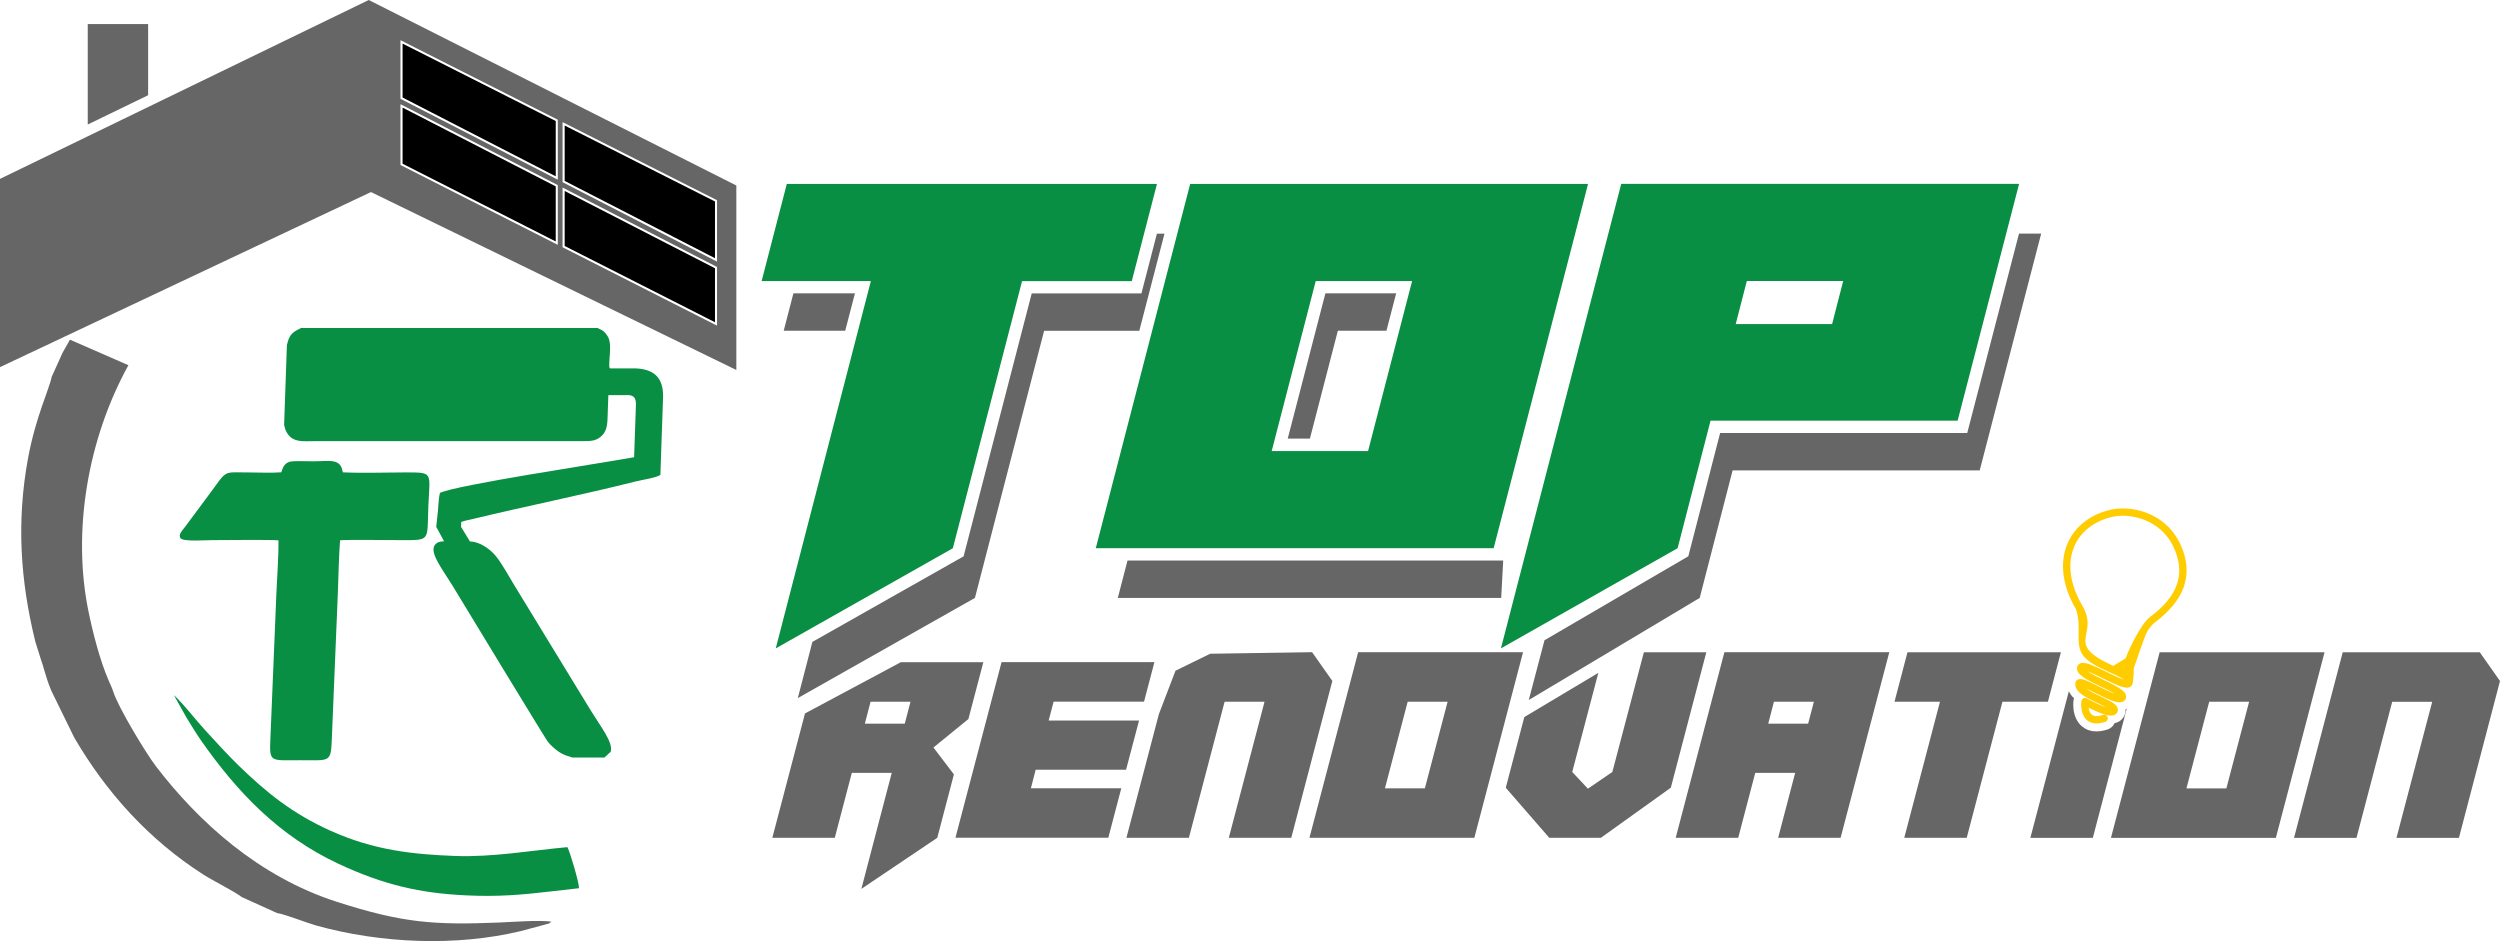
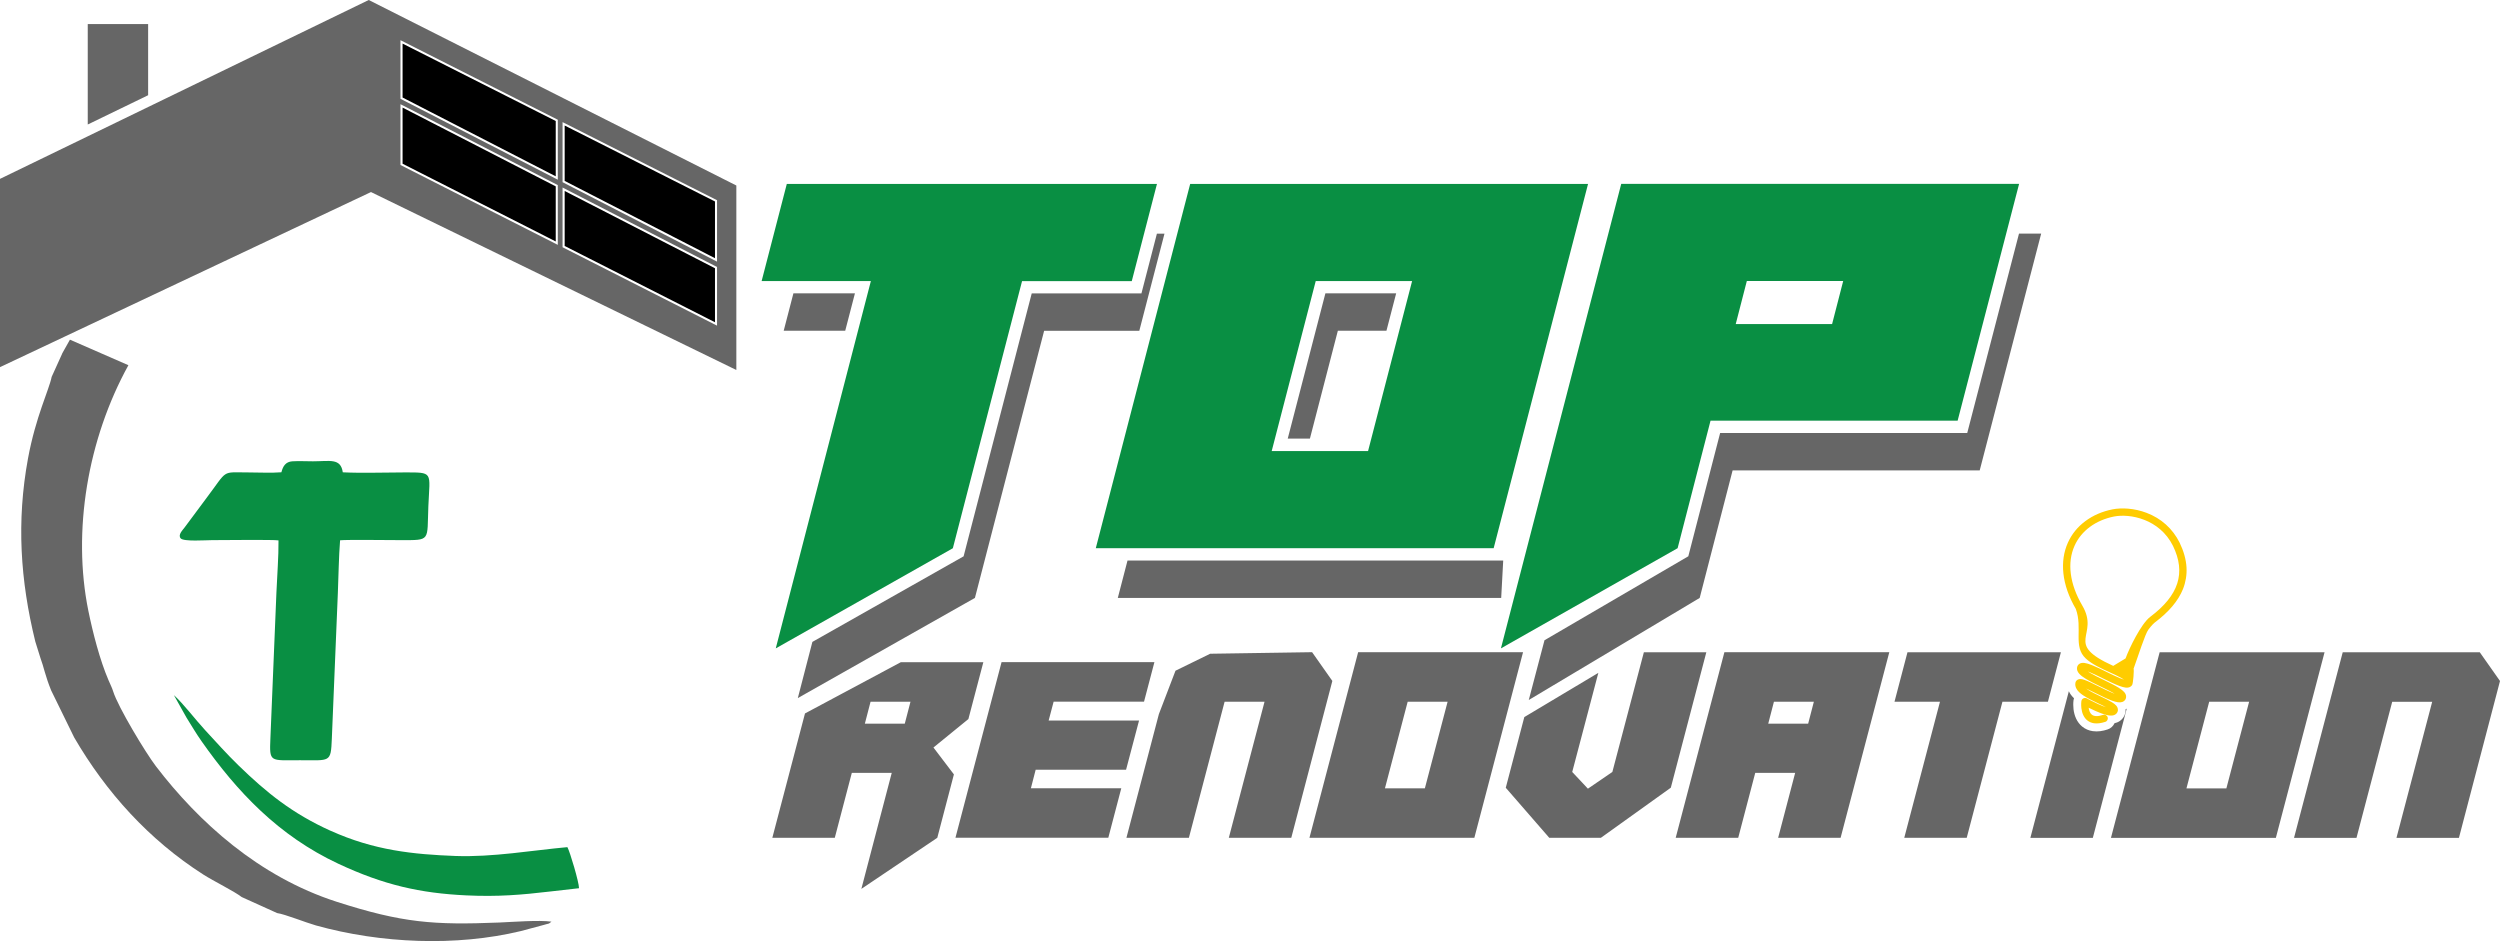
<svg xmlns="http://www.w3.org/2000/svg" id="Livello_2" data-name="Livello 2" viewBox="0 0 481.5 181.25">
  <defs>
    <style>
      .cls-1, .cls-2, .cls-3, .cls-4, .cls-5, .cls-6 {
        stroke-width: 0px;
      }

      .cls-1, .cls-4 {
        fill: #098f43;
      }

      .cls-1, .cls-5, .cls-6 {
        fill-rule: evenodd;
      }

      .cls-2, .cls-5 {
        fill: #666;
      }

      .cls-3 {
        fill: #fc0;
      }

      .cls-7 {
        fill: none;
        stroke: #000;
        stroke-miterlimit: 22.93;
        stroke-width: .57px;
      }

      .cls-6 {
        fill: #000;
      }
    </style>
  </defs>
  <g id="Livello_2-2" data-name="Livello 2">
    <path class="cls-5" d="M11.98,68.1l-2.03,4.48c-.48,2.46-3.07,7.65-4.56,15.73-2.23,12.15-1.48,23.5,1.41,35.26l1,3.2c.61,1.6.91,3.4,2.05,6.2l4.44,9.07c6.13,10.53,14.37,19.69,24.89,26.41,1.92,1.23,6,3.24,7.37,4.32l6.83,3.09c1.48.2,5.55,1.84,7.47,2.38,12.49,3.48,27.02,4.08,39.44,1.09l4.44-1.19c1.11-.36.77-.05,1.48-.63-2.38-.34-7.49.06-10.09.17-12.54.5-18.58.09-31.28-4-15.02-4.84-26.62-15.4-34.81-26.1-1.96-2.56-7.29-11.39-8.23-14.4-.24-.78-.54-1.31-.88-2.12-1.69-3.92-3.04-9.2-3.9-13.4-3.13-15.37-.13-33.11,7.71-47.32l-11.26-4.92-1.5,2.67h.01Z" />
    <path class="cls-1" d="M63.65,160c-7.36-3.33-12.29-7.32-17.69-12.56-2.35-2.28-4.28-4.47-6.45-6.81-1.9-2.05-4.18-5.1-6.02-6.75l2.44,4.35c.96,1.52,1.79,2.97,2.91,4.56,6.82,9.7,14.8,18.17,26.31,23.56,8.77,4.11,15.81,5.68,24.65,6.1,6.09.29,10.58-.09,16.28-.76l5.44-.62c0-1.13-1.73-6.99-2.24-7.91-6.66.6-14.44,1.97-21.57,1.7-8.08-.31-15.65-1.06-24.06-4.87" />
    <path class="cls-1" d="M54.21,90.96c-1.91.16-4.43.03-6.4.03-5.27,0-3.83-.65-8.07,4.97l-4.18,5.62c-.36.5-1.35,1.43-.76,2.11.57.66,4.85.34,6.05.34,1.82,0,11.89-.12,12.79.05.03,3.19-.27,6.78-.4,10.01l-1.16,28.1c-.2,4.72-.13,4.23,5.7,4.23s5.94.52,6.13-4.12l1.16-28.1c.14-3.32.17-6.85.43-10.14,1.25-.14,9.66-.03,11.65-.03,5.89,0,5.08.24,5.35-6.51.28-6.76,1.1-6.53-4.81-6.53-3.78,0-7.94.16-11.67-.02-.4-2.8-2.52-2.12-5.75-2.12-1.24,0-2.76-.08-3.98,0-1.27.09-1.8.94-2.09,2.1" />
-     <path class="cls-1" d="M55.26,66.34l-.54,15.54.05.14s.02.05.02.07c.02.06.04.16.05.24.06.23.07.28.14.44,1.08,2.63,3.34,2.19,5.9,2.19h51c1.8,0,2.74.03,3.79-.82.95-.78,1.29-1.79,1.34-3.46.05-1.53.11-3.05.16-4.58h3.25c1.38-.09,2.19.21,2.05,2.17l-.34,9.79c-7.2,1.3-34.15,5.34-37.39,6.87-.35,1.32-.3,3.31-.53,4.71l-.18,1.75h-.05l.04.08v.06h.03l1.48,2.73c-1,0-1.54.33-1.83.78-.97,1.51,1.61,4.74,3.41,7.69,1.88,3.09,17.65,29.09,18.36,30.07.51.7,1.53,1.58,2.2,2.03.41.28.79.46,1.24.64l1.24.4s.06.02.09.03h6.18l1.2-1.11c.52-1.8-1.93-4.83-3.84-7.95l-14.59-23.9c-1.03-1.69-2.53-4.42-3.7-5.85-1.19-1.45-3.2-2.78-4.98-2.81l-1.71-2.8.03-.94c.49-.23,1.7-.45,2.31-.6,10.37-2.5,20.95-4.61,31.29-7.21,1.2-.3,3.91-.7,4.76-1.26l.52-15.07c.04-3.42-1.49-5.28-5.29-5.45h-4.39c-.55.01-.65.1-.68-.39-.08-1.18.41-3.92-.06-5.24-.12-.33-.18-.45-.36-.71-.36-.51-.52-.74-1.08-1.07-.15-.09-.24-.12-.4-.19l-.26-.13s-.04-.02-.06-.04h-57.17s-.05.03-.06.04c-1.01.54-2.02.88-2.47,2.6l-.11.41s-.03.09-.03.07c0-.01-.02.05-.03.07" />
    <path class="cls-2" d="M460.74,135.16l-6.88,26.21h-12.03l9.38-35.75h26.39l3.9,5.54-7.91,30.21h-12.03l6.88-26.21h-7.7ZM421.11,151.84l4.38-16.68h7.69l-4.38,16.68h-7.69ZM406.57,161.37h31.76l9.38-35.75h-31.76l-9.38,35.75ZM409.61,136.48l-6.53,24.89h-12.03l7.41-28.24c.11.25.25.48.41.7.17.23.37.45.58.65-.04.13-.07.26-.09.4-.07.54-.06,1.17,0,1.71.15,1.27.65,2.5,1.65,3.33.59.49,1.29.79,2.05.9.97.14,1.95-.02,2.87-.33.62-.2,1.08-.65,1.33-1.2.17-.04.34-.09.5-.15.75-.3,1.3-.91,1.53-1.68.09-.29.12-.59.1-.87.07-.03.13-.06.2-.09l.02-.02ZM364.88,135.15h8.76l-6.88,26.21h12.03l6.88-26.21h8.76l2.5-9.53h-29.55l-2.5,9.53h0ZM341.66,135.15h7.69l-1.1,4.23h-7.69l1.1-4.23ZM334.78,161.36l3.28-12.51h7.69l-3.28,12.51h12.03l9.38-35.75h-31.76l-9.38,35.75h12.04ZM290,151.71l8.39,9.65h9.94l13.47-9.65,6.84-26.09h-12.03l-6.07,23.06-4.71,3.22-3.02-3.22,5.03-19.09-14.26,8.52-3.57,13.61h-.01ZM266.74,151.83l4.38-16.68h7.69l-4.38,16.68h-7.69ZM252.2,161.36h31.76l9.38-35.75h-31.76l-9.38,35.75h0ZM235.86,135.15l-6.88,26.21h-12.03l6.25-23.82,3.2-8.36,6.68-3.27,19.63-.3,3.9,5.54-7.91,30.21h-12.03l6.88-26.21h-7.69,0ZM201.97,138.78h17.41l-2.5,9.47h-17.41l-.92,3.57h17.41l-2.5,9.53h-29.44l8.88-33.82h29.44l-2,7.61h-17.41l-.96,3.63h0ZM167.67,135.15l-1.1,4.23h7.69l1.1-4.23h-7.69ZM165.9,171.19l5.85-22.34h-7.69l-3.28,12.51h-12.03l6.29-23.95,18.46-9.87h15.89l-2.88,10.95-6.73,5.48,3.94,5.18-3.2,12.21-14.61,9.83h-.01Z" />
    <path class="cls-5" d="M294.44,134.82l3.03-11.51,27.7-16.17,6.13-23.75h47.59l9.97-38.4h4.27l-11.84,45.61h-47.59l-6.34,24.56-32.92,19.66ZM252.29,84.47l5.38-20.77h9.36l1.87-7.2h-13.63l-7.25,27.97h4.27ZM215.3,115.16h73.83l.39-7.2h-72.36l-1.87,7.2h0ZM156.47,123.61l-2.81,10.84,34.11-19.29,13.33-51.45h18.33l4.85-18.71h-1.46l-2.98,11.51h-21.13l-13.12,50.64-29.11,16.47h-.01ZM152.81,56.5l-1.87,7.2h11.85l1.87-7.2h-11.85Z" />
    <path class="cls-3" d="M410.93,128.76c.11.36-.08,2.83-.28,3.17-.17.27-.52.58-1.26.5-.33-.04-.74-.15-1.25-.34-.88-.33-1.98-.87-3.05-1.4-.88-.43-1.79-.88-2.53-1.19-.17-.07-.32-.13-.46-.18.14.09.3.2.5.31.74.44,1.7.9,2.63,1.35,1.09.53,2.12,1.03,2.88,1.51.45.29.78.54,1,.79.5.57.4,1.07.3,1.31-.11.28-.34.49-.63.6-.96.36-2.61-.42-5.22-1.72-.64-.32-1.24-.62-1.76-.85.05.04.11.08.16.12.74.5,1.75.99,2.73,1.45.81.38,1.57.75,2.13,1.1.35.22.59.41.76.61.4.46.35.89.29,1.1-.1.33-.33.58-.66.71-.22.09-.53.15-1.06.08-.56-.08-1.38-.33-2.61-.88-.46-.21-.9-.42-1.27-.6.07.5.24,1.03.61,1.33.44.36,1.17.38,2.16.05.37-.12.77.08.89.45.12.37-.08.77-.45.89-.83.27-1.56.36-2.18.27-.5-.07-.94-.27-1.31-.57-.61-.5-1-1.31-1.12-2.34-.08-.72-.01-1.32,0-1.34.03-.23.17-.44.38-.54.21-.11.46-.1.66,0,.01,0,1.02.57,2.17,1.09.66.3,1.16.49,1.54.61-.44-.24-.96-.49-1.52-.75-1.03-.49-2.1-1-2.92-1.56-.49-.33-.84-.66-1.09-.98-.43-.58-.43-1.09-.36-1.43v-.02c.06-.26.24-.47.48-.59.63-.3,1.49.08,3.98,1.32.9.45,1.82.91,2.62,1.24.18.07.33.13.47.18-.08-.05-.17-.1-.27-.16-.67-.39-1.51-.79-2.4-1.22-1.08-.52-2.19-1.06-3.02-1.58-.81-.51-1.72-1.21-1.55-2.12.06-.33.26-.6.55-.74.48-.24,1.16-.15,2.32.31.83.33,1.83.82,2.8,1.3.88.43,1.79.88,2.55,1.19.36.15.63.24.83.31-.12-.09-.28-.2-.5-.32-.58-.33-1.35-.68-2.17-1.06-1.65-.75-3.53-1.6-4.7-2.7-2.5-2.32-.55-5.79-1.92-9.55-1.35-2.31-2.15-4.61-2.39-6.83-.23-2.13.06-4.13.86-5.92.74-1.65,1.87-3.05,3.37-4.16,1.49-1.11,3.25-1.87,5.25-2.27h0c.88-.17,1.91-.22,2.97-.13,1.22.1,2.41.37,3.55.8,2.84,1.07,5.04,3.06,6.38,5.74h0c.79,1.63,1.24,3.24,1.33,4.77.08,1.43-.15,2.84-.68,4.18-.92,2.28-2.71,4.4-5.47,6.47-.04.03-.53.44-1.2,1.35-.65.88-1.96,5.11-2.82,7.45M409.38,126.82c.71-1.97,2.99-6.66,4.73-8h0c5.53-4.14,6.93-8.48,4.41-13.68-2.61-5.24-8.35-6.25-11.36-5.66-3.55.71-6.32,2.76-7.6,5.63-1.47,3.28-.94,7.37,1.49,11.52,3.46,5.89-3.8,7.19,5.96,11.62.79-.48,1.58-.95,2.36-1.43h.01Z" />
    <path class="cls-4" d="M336.44,54.12l-2.14,8.3h18.56l2.14-8.3h-18.56ZM289.08,124.87l23.17-89.46h76.63l-11.84,45.61h-47.59l-6.34,24.56-34.02,19.29h-.01ZM244.93,86.87l8.48-32.74h18.56l-8.48,32.74h-18.56ZM211.05,105.58h76.63l18.18-70.16h-76.63l-18.18,70.16ZM151.54,35.42l-4.85,18.71h21.04l-18.32,70.75,34.11-19.29,13.33-51.45h21.13l4.85-18.71h-71.3.01Z" />
    <path class="cls-5" d="M107.43,34.62v-11.56l-30.3-15.32v11.29l30.3,15.58h0ZM138.1,50.39v-11.83l-29.75-15.04v11.57s29.75,15.3,29.75,15.3ZM108.35,47.62l29.75,15.1v-11.3l-29.75-15.3s0,11.5,0,11.5ZM77.13,31.78l30.3,15.38v-11.51l-30.3-15.58s0,11.71,0,11.71ZM0,34.45v36.26l71.45-33.72,70.37,34.27v-35.53L71.02,0,0,34.45Z" />
    <polygon class="cls-5" points="28.53 18.34 28.53 4.63 16.9 4.63 16.9 23.98 28.53 18.34" />
    <path class="cls-6" d="M106.75,33.49v-10.01l-28.93-14.62v9.75l28.93,14.88ZM137.42,49.26v-10.28l-28.38-14.34v10.03l28.38,14.59ZM109.04,47.2l28.38,14.4v-9.76l-28.38-14.59v9.95ZM77.82,31.36l28.93,14.68v-9.97l-28.93-14.88v10.16h0Z" />
    <path class="cls-7" d="M106.75,33.49v-10.01l-28.93-14.62v9.75l28.93,14.88ZM137.42,49.26v-10.28l-28.38-14.34v10.03l28.38,14.59ZM109.04,47.2l28.38,14.4v-9.76l-28.38-14.59v9.95ZM77.82,31.36l28.93,14.68v-9.97l-28.93-14.88v10.16h0Z" />
  </g>
</svg>